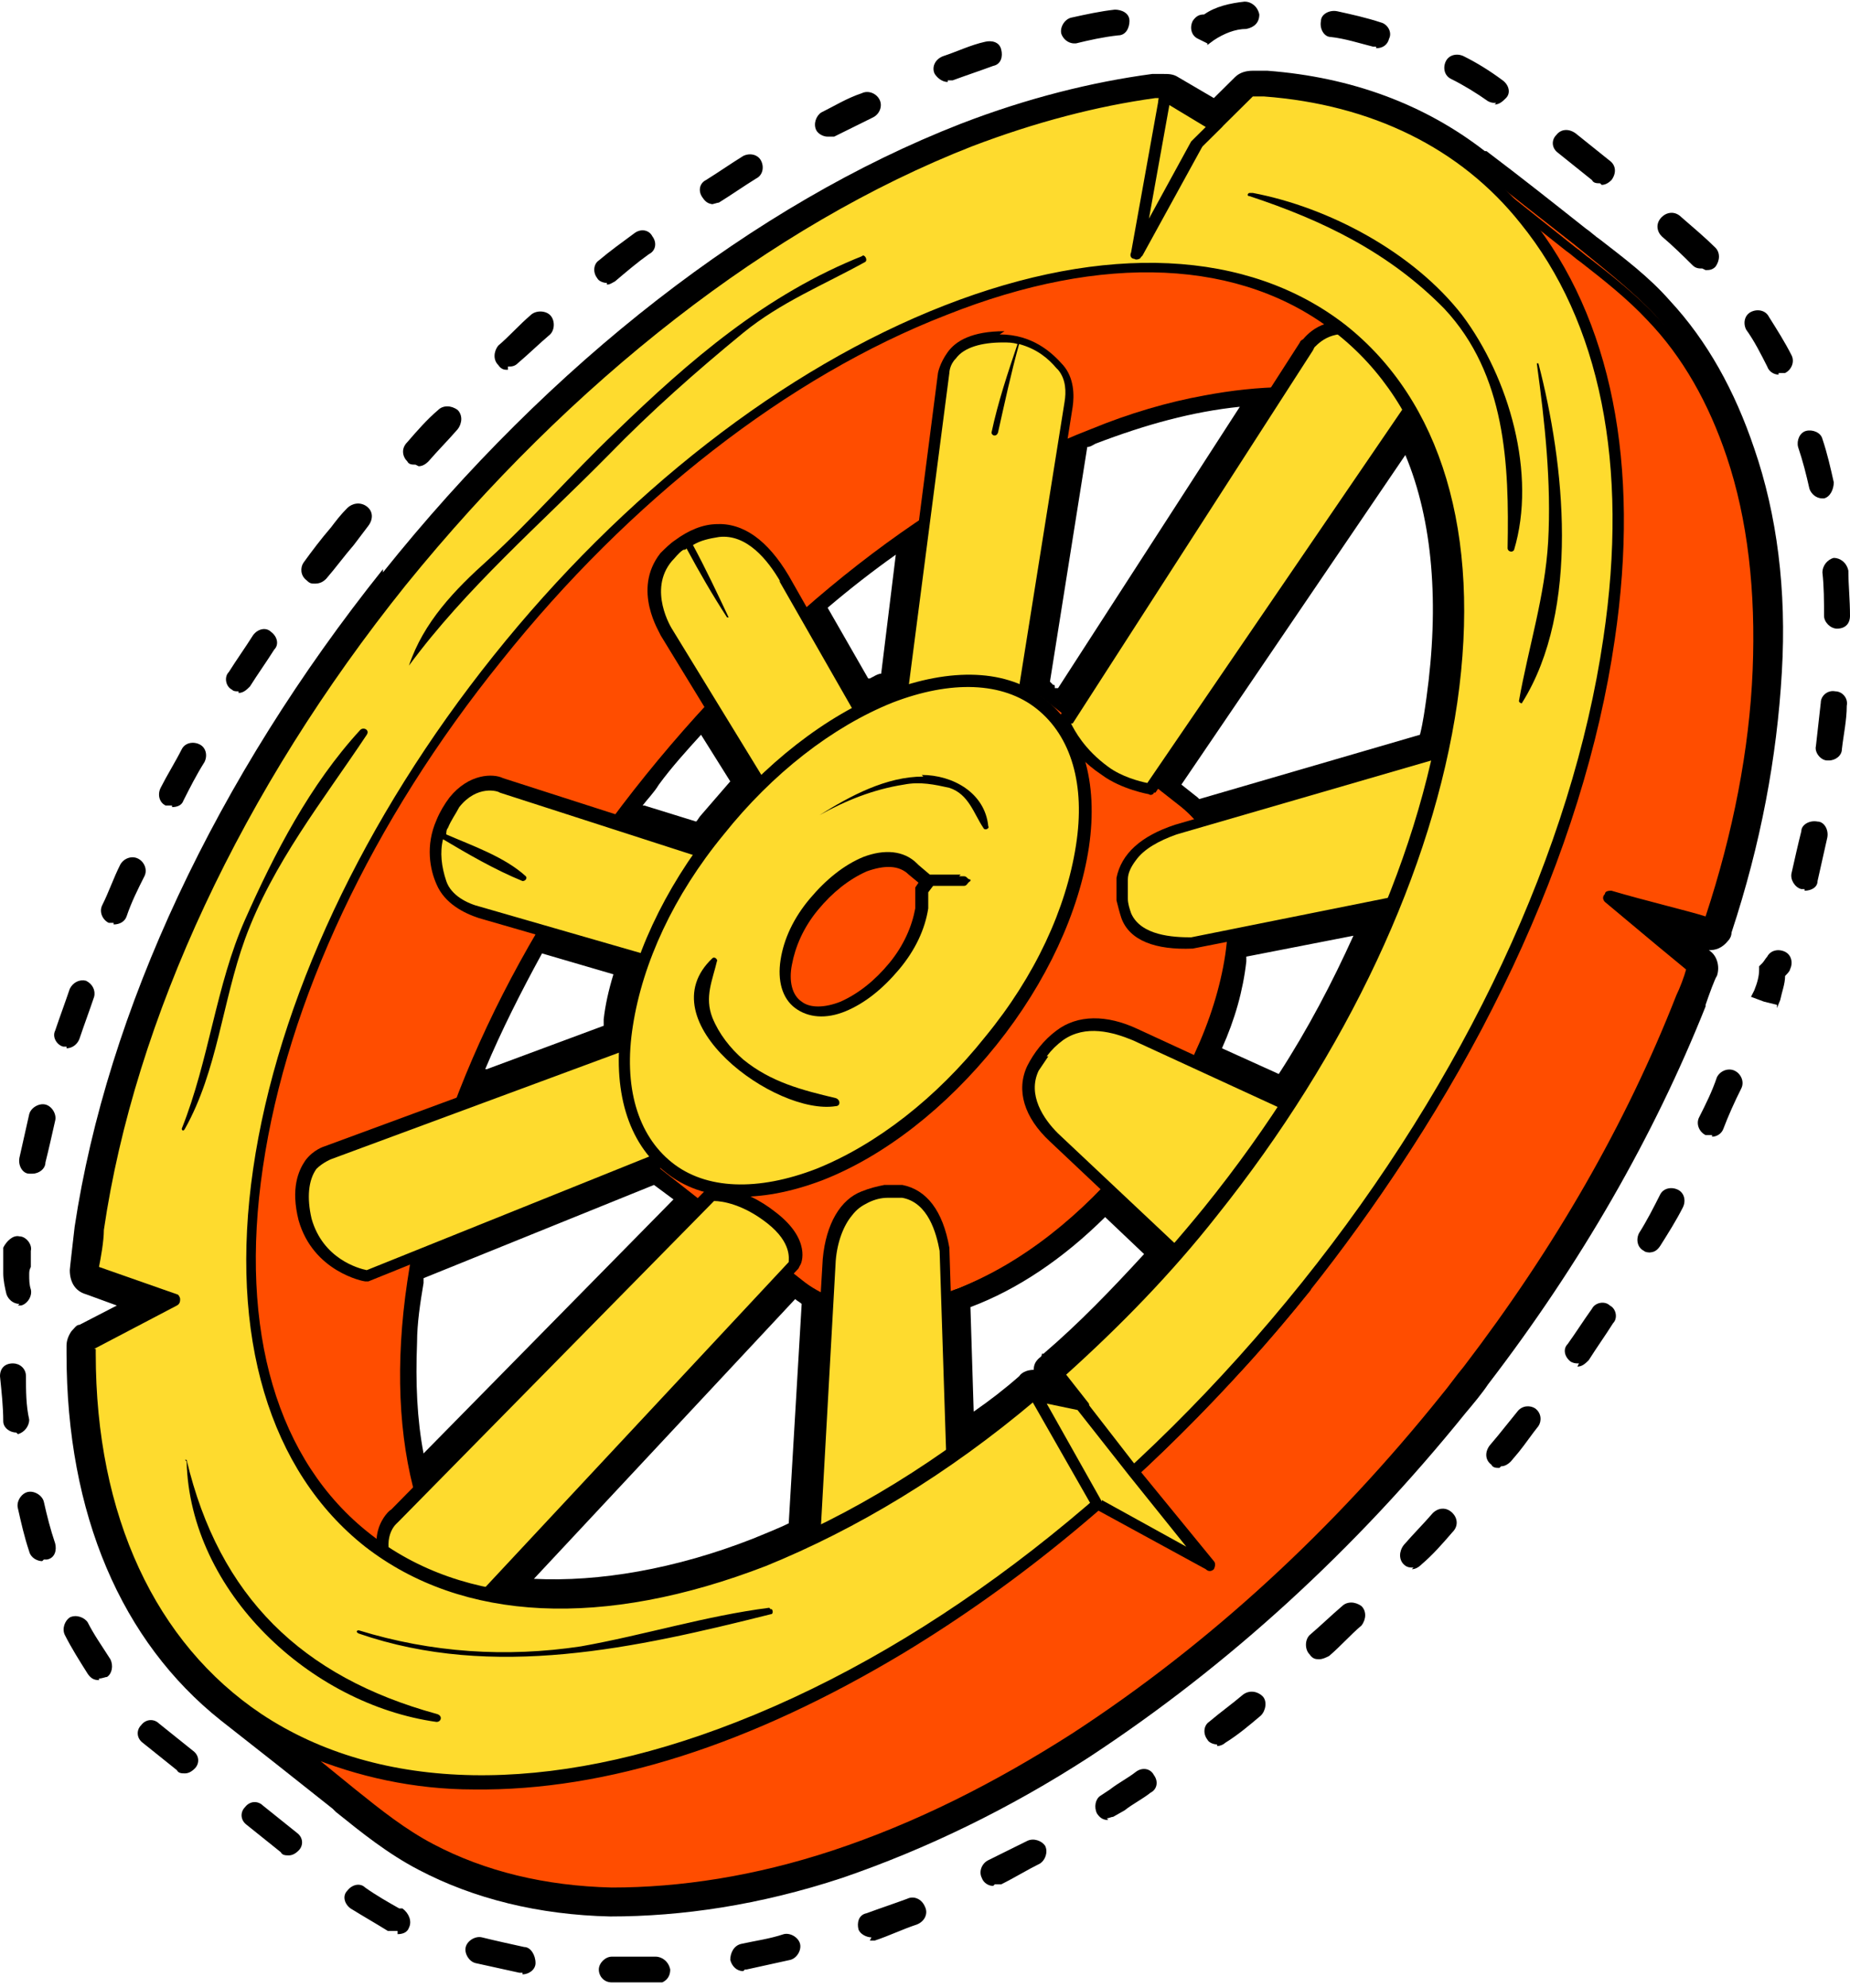
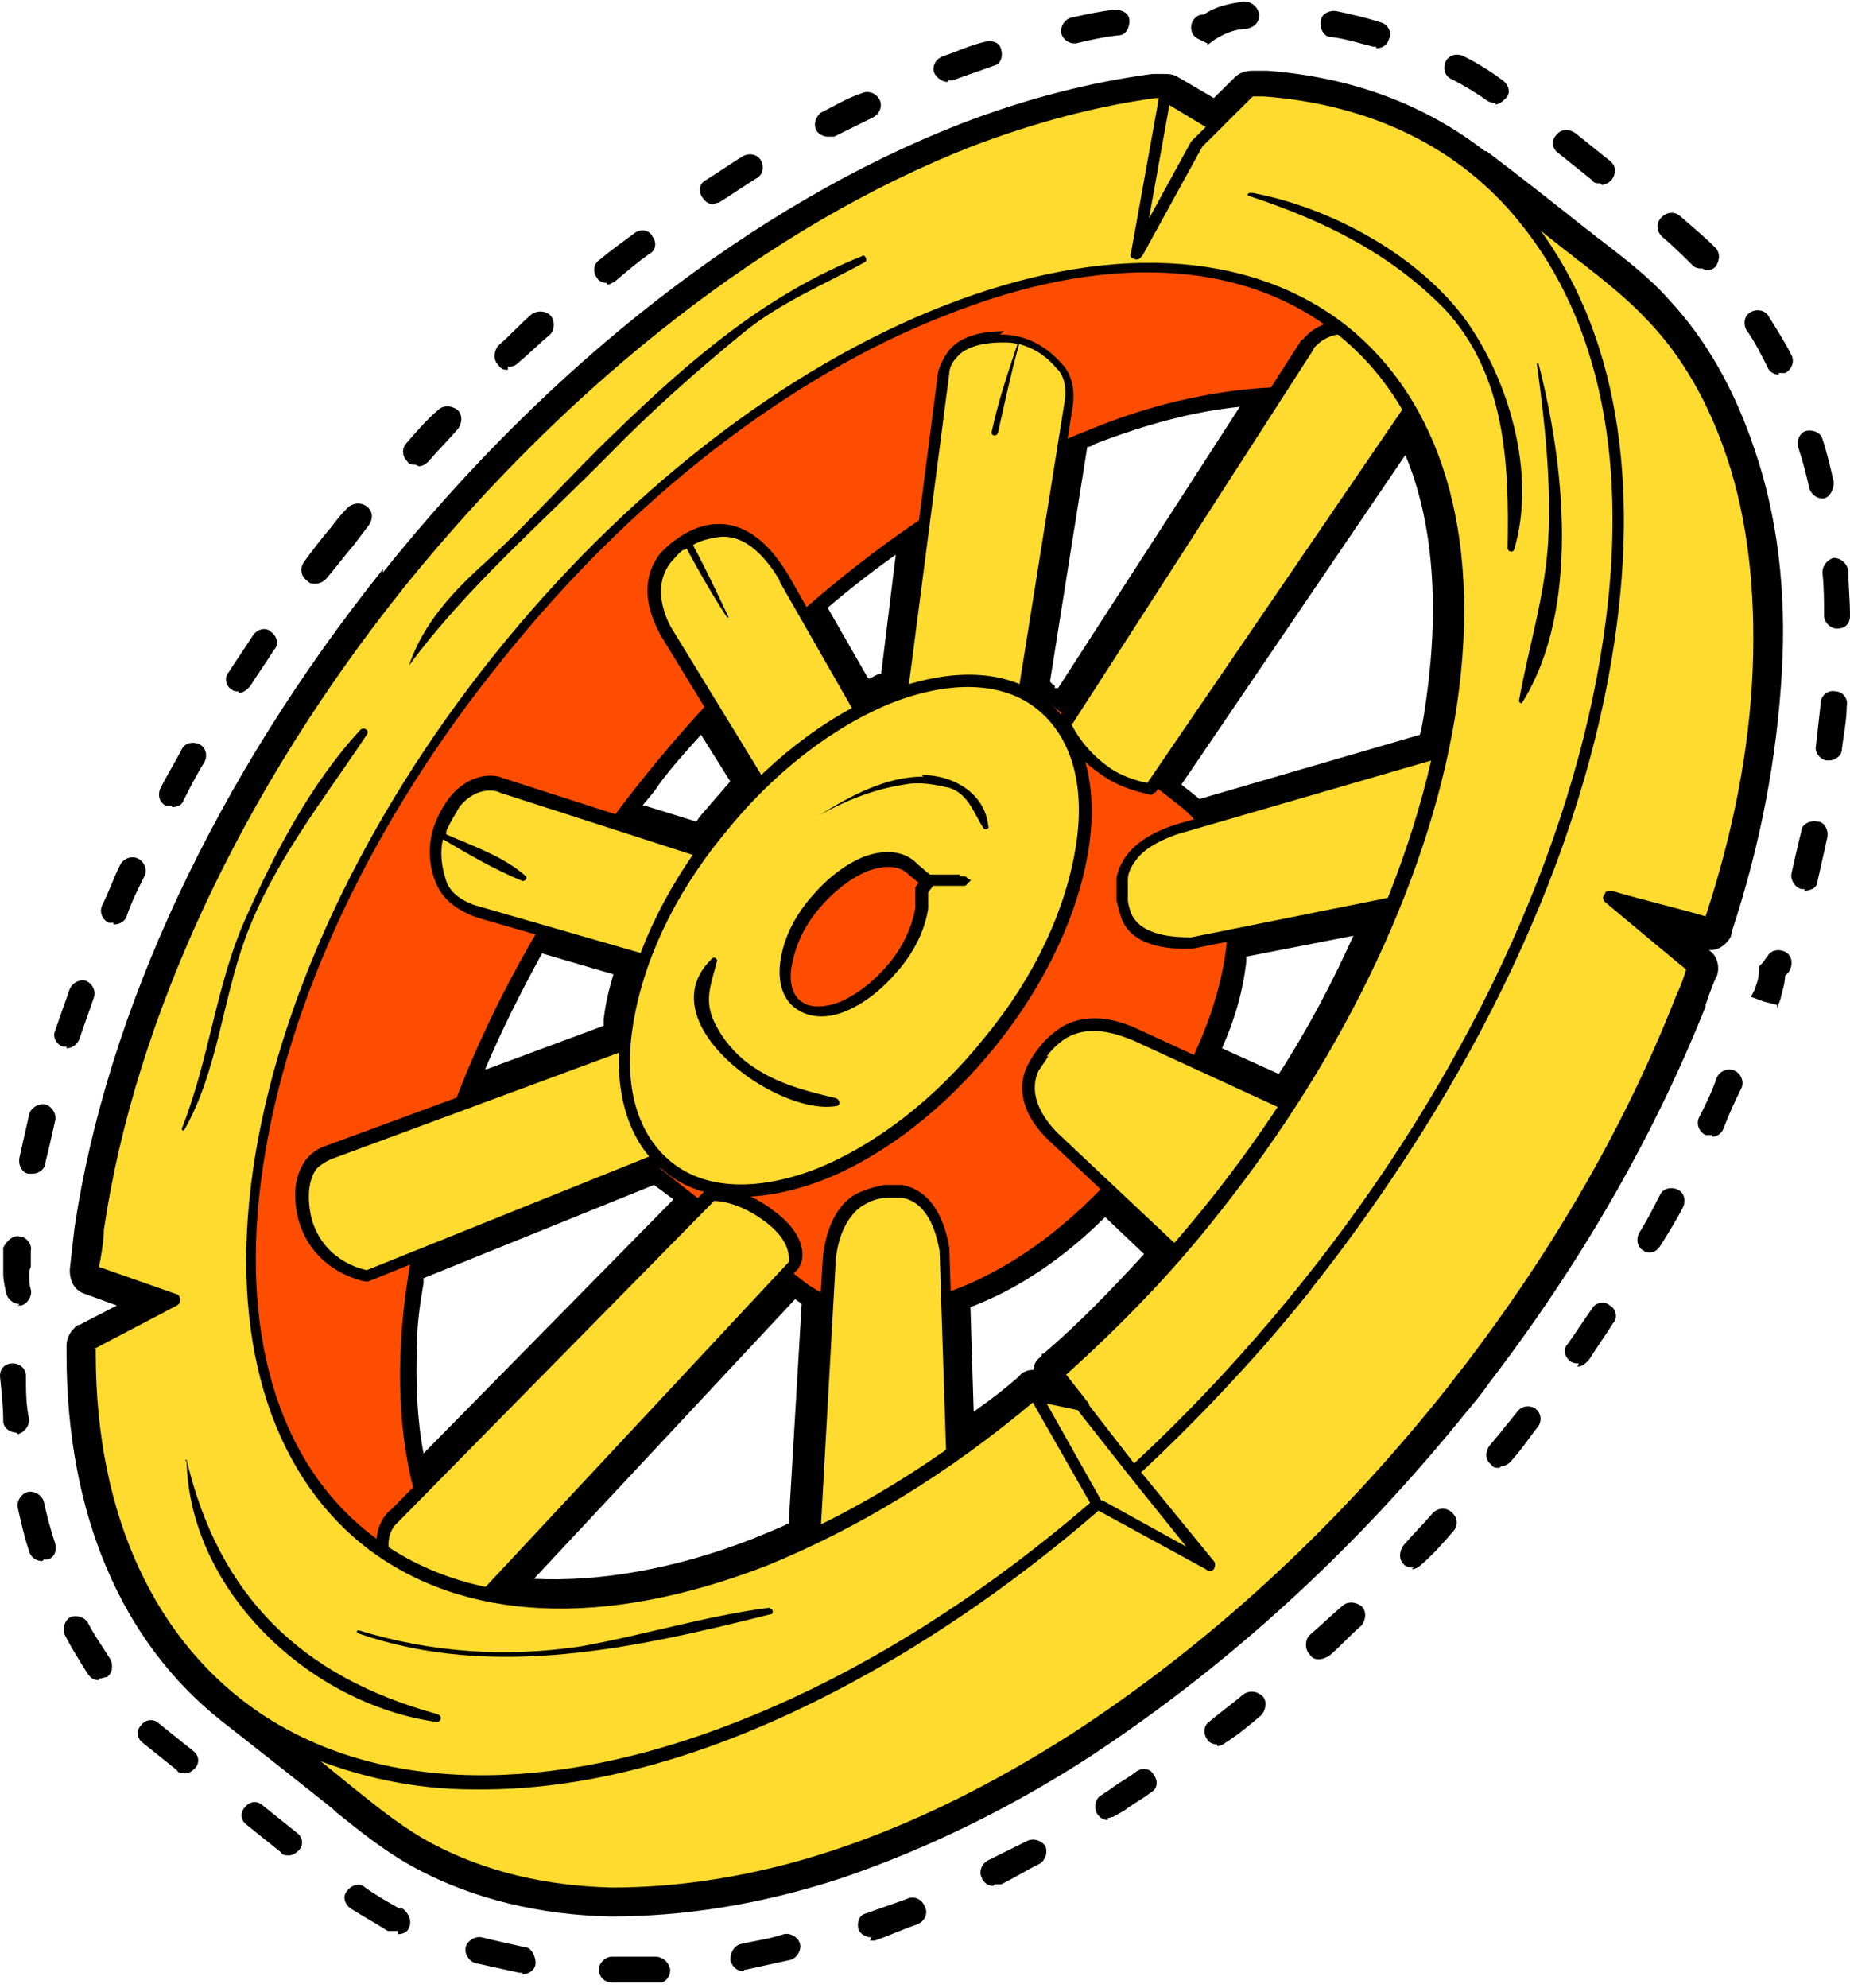
<svg xmlns="http://www.w3.org/2000/svg" width="162" height="174" viewBox="0 0 162 174" fill="none">
  <g clip-path="url(#clip0_364_740)">
    <path d="M127.611 122.982C118.089 134.801 107.147 144.933 94.926 152.812C88.105 157.315 80.858 160.833 73.611 163.225C66.647 165.617 59.826 166.743 53.716 166.602C47.605 166.602 42.205 165.195 37.374 162.662C34.816 161.255 32.4 159.426 30.268 157.737L20.179 149.717C11.653 142.963 7.105 132.128 6.963 118.338V117.635C6.963 117.353 6.963 117.212 7.247 116.931C7.247 116.931 7.389 116.79 7.532 116.65L12.932 113.835L7.958 112.147C7.532 112.006 7.247 111.584 7.247 111.021C7.247 111.021 7.532 108.629 7.674 107.363C10.374 88.648 19.895 68.386 34.389 50.234C48.884 32.082 66.79 18.293 84.553 11.257C90.237 9.006 95.779 7.598 101.037 6.895C101.321 6.895 101.889 6.895 101.889 6.895C102.174 6.895 102.316 6.895 102.6 7.036L106.437 9.287L108.853 6.895C108.995 6.754 109.421 6.614 109.705 6.614C109.705 6.614 110.558 6.614 110.984 6.614C118.232 7.176 124.484 9.428 129.6 13.508L138.268 20.403C138.695 20.685 139.121 21.107 139.547 21.388C141.679 22.936 143.811 24.625 145.658 26.595C148.784 30.112 151.2 34.334 152.905 39.118C154.753 44.746 155.605 51.219 155.179 58.395C154.753 65.712 153.332 73.17 150.774 80.909C150.774 80.909 150.774 81.19 150.632 81.19C150.205 81.753 150.063 81.613 148.216 81.19C147.505 81.05 146.511 80.768 145.516 80.487L146.368 81.19L149.211 83.442C149.495 83.723 149.637 84.145 149.495 84.567C149.495 84.567 148.926 86.256 148.5 87.1C143.953 98.498 137.7 109.473 129.6 120.027C128.889 120.871 128.321 121.715 127.611 122.56V122.982ZM91.8 119.605H91.942C95.21 116.509 98.479 113.273 101.463 109.896L96.632 105.252C92.795 109.051 88.674 112.006 84.41 113.554C84.268 113.554 83.984 113.695 83.842 113.835L84.268 125.655C86.258 124.248 88.105 122.841 89.811 121.293C90.095 121.012 90.379 121.012 90.805 121.012L91.942 121.293L91.658 121.012C91.374 120.59 91.374 120.167 91.658 119.745L91.8 119.605ZM112.405 95.261C115.532 90.337 118.232 85.412 120.363 80.346L108.284 82.738C108.284 83.16 108.284 83.442 108.284 83.864C107.858 86.537 107.005 89.352 105.726 92.166L112.547 95.261H112.405ZM44.621 138.882C51.016 139.726 58.547 138.601 66.363 135.505C67.5 135.083 68.779 134.52 70.2 133.816L71.337 113.413C70.91 113.132 70.484 112.85 70.2 112.569L69.632 112.006L44.621 138.741V138.882ZM125.195 65.149C125.479 63.742 125.763 62.476 125.905 61.35C127.184 52.204 126.332 44.043 123.205 37.851L101.889 68.949L104.021 70.637C104.163 70.778 104.447 70.918 104.589 71.2L125.053 65.29L125.195 65.149ZM60.537 104.971L57.837 102.86C57.837 102.86 57.695 102.719 57.553 102.579L36.237 111.162C36.237 111.443 36.237 111.865 36.095 112.147C35.81 113.976 35.668 115.805 35.526 117.494C35.242 121.715 35.526 125.796 36.521 129.314L60.537 104.971ZM91.658 60.647L92.795 61.632L110.416 34.193C105.726 34.474 100.753 35.741 95.495 37.711C95.068 37.851 94.642 37.992 94.216 38.273L90.805 59.943C91.09 60.084 91.374 60.365 91.658 60.506V60.647ZM53.716 90.618C53.716 90.196 53.716 89.915 53.716 89.492C54 87.945 54.284 86.256 54.853 84.708L46.895 82.457C44.337 86.819 42.347 91.181 40.5 95.543L53.574 90.759L53.716 90.618ZM75.6 60.787C76.168 60.506 76.879 60.224 77.447 59.943C77.59 59.943 77.874 59.802 78.016 59.662L79.721 46.294C76.737 48.264 73.895 50.515 71.053 52.907L75.458 60.647L75.6 60.787ZM62.1 71.903C63.095 70.637 64.09 69.511 65.226 68.386L61.532 62.476C59.968 64.305 58.405 66.134 56.842 67.964C56.132 68.949 55.279 69.933 54.568 70.918L61.247 73.029C61.532 72.607 61.816 72.185 62.1 71.903Z" fill="#FEDB2E" />
    <path d="M35.242 51.078C49.026 33.911 66.647 19.559 84.979 12.523C90.663 10.272 96.063 8.865 101.179 8.302C101.463 8.302 102.032 8.302 102.032 8.302L106.437 10.976L109.421 8.021C109.421 8.021 110.274 8.021 110.7 8.021C117.947 8.584 124.058 10.976 129.032 14.915C129.032 14.915 129.032 14.915 128.889 14.775C131.732 17.026 134.716 19.277 137.558 21.67C139.974 23.64 142.532 25.469 144.663 27.861C147.932 31.379 150.205 35.6 151.626 40.103C153.616 46.153 154.184 52.626 153.9 58.958C153.474 66.416 151.911 74.014 149.637 81.191L140.826 78.798L145.374 82.598L148.216 84.849C148.216 84.849 147.505 86.537 147.221 87.522C142.674 99.201 136.137 110.177 128.463 120.167C127.753 121.012 127.184 121.856 126.474 122.7C117.237 134.239 106.437 144.229 94.074 152.39C87.537 156.612 80.432 160.27 72.9 162.662C66.647 164.773 59.968 166.039 53.289 165.899C47.747 165.899 42.347 164.632 37.516 162.099C34.816 160.692 32.542 158.863 30.268 157.034C27 154.501 23.732 151.827 20.463 149.295C20.463 149.295 20.463 149.295 20.605 149.295C12.505 142.963 7.816 132.409 7.674 118.62V117.916L15.205 113.976L7.958 111.443C7.958 111.443 8.242 109.051 8.384 107.785C11.226 88.648 21.174 68.386 34.958 51.219L35.242 51.078ZM61.532 74.296C61.958 73.733 62.384 73.17 62.81 72.607C63.947 71.2 65.084 69.934 66.363 68.667L61.532 60.787C59.542 62.898 57.695 65.149 55.847 67.401C54.711 68.808 53.716 70.074 52.721 71.481L61.389 74.296H61.532ZM54.711 91.322C54.711 90.759 54.711 90.196 54.853 89.633C55.137 87.804 55.563 85.834 56.274 84.005L46.468 81.191C43.342 86.397 40.784 91.885 38.795 97.231L54.568 91.462L54.711 91.322ZM79.01 60.506L81.142 44.183C77.305 46.716 73.468 49.53 69.916 52.767L75.174 62.054C76.026 61.632 76.879 61.209 77.874 60.787C78.3 60.647 78.726 60.506 79.01 60.365V60.506ZM91.374 61.772C91.374 61.772 91.232 61.632 91.089 61.491C91.8 62.054 92.51 62.617 93.221 63.179L112.547 33.208C107.289 33.208 101.463 34.474 95.21 36.866C94.642 37.148 93.931 37.429 93.363 37.57L89.668 60.506C90.237 60.787 90.805 61.209 91.374 61.632V61.772ZM62.1 104.83L58.547 102.016C58.263 101.734 57.979 101.594 57.695 101.312L35.242 110.318C35.242 110.881 35.1 111.443 34.958 111.865C34.674 113.695 34.532 115.524 34.389 117.353C34.105 122.56 34.674 127.203 35.81 131.284L61.958 104.83H62.1ZM100.753 68.949C100.753 68.949 100.753 68.949 100.468 68.949C101.463 69.793 102.458 70.496 103.453 71.341C103.737 71.622 104.163 71.903 104.447 72.185L126.189 65.853C126.474 64.305 126.758 62.898 127.042 61.35C128.605 50.797 127.042 42.073 123.489 35.741L100.753 68.949ZM71.195 134.52L72.474 112.85C71.905 112.569 71.337 112.288 70.91 111.865L69.49 110.74L42.632 139.586C49.453 140.993 57.695 140.148 66.932 136.49C68.495 135.927 69.916 135.224 71.337 134.52H71.195ZM112.832 96.669C116.526 91.04 119.653 85.13 122.068 79.08L107.289 82.035C107.289 82.598 107.289 83.16 107.147 83.864C106.721 86.819 105.726 89.774 104.305 92.729L112.832 96.669ZM90.521 121.997L94.5 122.841L94.784 123.122L92.51 120.308C92.51 120.308 92.51 120.308 92.653 120.167C96.205 116.931 99.758 113.413 102.884 109.755L96.49 103.845C92.795 107.785 88.389 110.881 83.984 112.71C83.558 112.85 83.132 112.991 82.705 113.132L83.132 127.766C85.547 126.077 88.105 124.248 90.379 122.137L90.521 121.997ZM33.537 49.812C18.9 68.104 9.379 88.507 6.537 107.363C6.395 108.629 6.111 111.021 6.111 111.162C6.111 112.147 6.537 112.991 7.532 113.273L10.232 114.258L6.963 115.946C6.679 115.946 6.537 116.228 6.253 116.509C5.968 116.931 5.826 117.353 5.826 117.775C5.826 117.775 5.826 118.197 5.826 118.479C5.826 132.55 10.658 143.666 19.326 150.561L24.158 154.36L29.132 158.3L29.416 158.582C31.689 160.411 33.963 162.24 36.663 163.647C41.495 166.18 47.179 167.587 53.432 167.728C59.684 167.728 66.505 166.743 73.753 164.351C81.142 161.818 88.389 158.3 95.353 153.797C107.574 145.777 118.658 135.646 128.321 123.685C129.032 122.841 129.742 121.997 130.311 121.152C138.41 110.599 144.805 99.483 149.353 88.085C149.353 88.085 149.353 88.085 149.353 87.945C149.637 87.1 150.205 85.552 150.347 85.412C150.632 84.567 150.347 83.582 149.637 83.16C150.205 83.16 150.774 83.02 151.342 82.316C151.484 82.175 151.626 81.894 151.626 81.613C154.184 73.874 155.605 66.275 156.032 58.817C156.458 51.641 155.605 45.028 153.616 39.258C151.91 34.193 149.495 29.831 146.226 26.313C144.379 24.202 142.105 22.514 140.116 20.966C139.689 20.685 139.263 20.262 138.837 19.981C135.995 17.73 133.153 15.478 130.168 13.227C130.168 13.227 130.168 13.227 130.026 13.227C124.768 9.146 118.374 6.754 110.984 6.191C110.558 6.191 109.705 6.191 109.705 6.191C109.137 6.191 108.568 6.332 108.142 6.754L106.295 8.584L103.168 6.754C102.742 6.473 102.316 6.473 101.889 6.473C101.889 6.473 101.321 6.473 100.895 6.473C95.637 7.176 89.953 8.584 84.126 10.835C66.079 17.87 48.174 31.801 33.537 50.093V49.812ZM56.274 70.496C56.7 69.934 57.268 69.371 57.695 68.667C58.832 67.119 60.111 65.712 61.389 64.305L63.947 68.386C63.095 69.371 62.242 70.356 61.389 71.341C61.247 71.481 61.105 71.763 60.963 71.903L56.416 70.496H56.274ZM42.489 93.573C43.91 90.196 45.616 86.819 47.463 83.442L53.716 85.271C53.289 86.678 53.005 87.945 52.863 89.211C52.863 89.352 52.863 89.492 52.863 89.774L42.632 93.573H42.489ZM76.026 59.38L72.474 53.189C74.463 51.5 76.453 49.953 78.442 48.545L77.163 58.958C76.879 58.958 76.453 59.239 76.168 59.38H76.026ZM91.942 59.662L95.21 39.118C95.495 39.118 95.637 38.977 95.921 38.836C100.326 37.148 104.447 36.022 108.568 35.6L92.653 60.224H92.368C92.368 59.943 92.368 59.943 92.226 59.943C92.226 59.943 92.084 59.802 91.942 59.662ZM37.09 127.203C36.521 124.248 36.379 121.012 36.521 117.494C36.521 115.805 36.805 113.976 37.09 112.288C37.09 112.147 37.09 112.006 37.09 111.865L57.268 103.704L58.974 104.971L37.09 127.203ZM103.453 68.667L123.063 39.821C125.479 45.59 126.047 52.907 124.911 61.069C124.768 62.054 124.626 63.179 124.342 64.305L105.016 69.934C105.016 69.934 105.016 69.934 104.874 69.793L103.453 68.667ZM69.205 133.254C68.068 133.816 66.932 134.239 65.937 134.661C59.116 137.334 52.437 138.46 46.753 138.178L69.632 113.695C69.774 113.835 70.058 113.976 70.2 114.117L69.063 133.394L69.205 133.254ZM107.005 91.744C108.142 89.211 108.853 86.678 109.137 84.145C109.137 84.145 109.137 83.864 109.137 83.723L118.516 81.894C116.668 85.975 114.537 90.055 111.979 93.995L107.005 91.744ZM85.263 123.545L84.979 114.398C89.1 112.85 93.079 110.177 96.774 106.518L100.184 109.755C97.342 112.85 94.5 115.805 91.374 118.479H91.232C91.232 118.76 91.089 118.76 90.947 118.901C90.663 119.182 90.521 119.464 90.521 119.886C90.095 119.886 89.526 120.027 89.242 120.449C87.963 121.575 86.684 122.56 85.263 123.545Z" fill="black" />
    <path d="M82.705 26.594C68.779 32.082 54.711 42.917 43.2 57.269C31.832 71.481 24.3 87.522 22.168 102.156C20.037 116.79 23.447 128.61 31.832 135.223L44.195 144.933C44.479 145.073 44.763 145.073 44.905 144.933C45.047 144.651 44.905 144.37 44.905 144.229C36.805 137.897 33.537 126.499 35.668 112.147C37.8 97.653 45.19 81.894 56.558 67.823C67.926 53.752 81.71 42.917 95.495 37.57C98.905 36.163 102.316 35.178 105.442 34.615C115.105 32.786 123.489 34.334 129.6 39.258C129.884 39.399 130.168 39.399 130.311 39.258C130.453 38.977 130.453 38.696 130.311 38.555L117.947 28.846C109.421 22.092 96.916 21.529 82.705 27.017V26.594Z" fill="#FF4D00" />
    <path d="M86.968 82.738C86.968 82.738 85.405 84.567 83.558 85.552C80.29 87.241 77.59 86.678 77.59 86.678L58.405 55.3C58.405 55.3 55.279 50.656 59.4 47.701C60.537 46.857 61.816 46.435 62.81 46.435C65.368 46.153 67.358 48.405 68.637 50.656L86.968 82.879V82.738Z" fill="#FEDB2E" />
    <path d="M62.81 45.872C61.532 45.872 60.253 46.435 59.116 47.279C58.689 47.56 58.263 47.983 57.837 48.405C55.279 51.641 57.837 55.44 57.837 55.581L77.021 86.96C77.021 86.96 77.163 87.1 77.305 87.241C77.305 87.241 80.147 87.804 83.7 86.115C85.689 85.13 87.253 83.16 87.395 83.16C87.395 83.02 87.537 82.738 87.395 82.597L69.063 50.375C67.216 47.279 65.084 45.731 62.668 45.872H62.81ZM68.21 50.797L86.4 82.597C85.974 83.16 84.695 84.286 83.274 84.99C80.716 86.256 78.442 86.115 77.874 86.115L58.831 55.018C58.831 55.018 56.7 51.641 58.831 49.108C59.116 48.827 59.4 48.405 59.826 48.123C59.826 48.123 60.111 48.123 60.111 47.983C61.247 50.093 62.384 52.063 63.663 54.033C63.663 54.033 63.947 54.033 63.805 54.033C62.81 51.922 61.816 49.812 60.679 47.701C61.389 47.279 62.1 47.138 62.953 46.998C65.368 46.716 67.216 48.968 68.353 50.937L68.21 50.797Z" fill="black" />
    <path d="M79.437 90.618C79.437 90.618 80.858 88.648 81.426 86.678C82.279 83.16 81.142 80.628 81.142 80.628L43.91 68.667C43.91 68.667 40.784 67.401 38.653 72.044C37.8 74.155 38.084 75.984 38.653 77.251C39.221 78.658 40.642 79.361 42.063 79.784L79.579 90.618H79.437Z" fill="#FEDB2E" />
    <path d="M81.284 80.065L44.053 68.104C43.2 67.682 41.068 67.682 39.363 69.793C38.937 70.356 38.511 71.059 38.226 71.763C37.232 74.014 37.658 76.125 38.226 77.391C38.937 79.08 40.642 79.924 41.921 80.346L79.437 91.181C79.579 91.181 79.863 91.181 80.005 91.04C80.005 91.04 81.568 89.07 82.137 86.819C83.132 83.16 81.853 80.487 81.853 80.487C81.853 80.487 81.71 80.206 81.568 80.206L81.284 80.065ZM80.858 86.537C80.432 88.085 79.579 89.493 79.153 90.055L42.063 79.361C40.926 79.08 39.505 78.376 39.079 77.11C38.653 75.844 38.511 74.577 38.795 73.451C40.926 74.718 43.342 76.125 45.758 77.11C46.042 77.11 46.184 76.829 46.042 76.688C44.195 74.999 41.353 74.014 39.079 73.029C39.079 72.889 39.079 72.607 39.221 72.466C39.505 71.763 39.932 71.2 40.216 70.637C41.779 68.667 43.626 69.23 43.768 69.371L80.858 81.331C81.142 81.894 81.71 84.005 81 86.819L80.858 86.537Z" fill="black" />
    <path d="M70.484 96.247C70.484 96.247 70.484 93.855 69.489 91.885C67.926 88.507 65.51 87.382 65.51 87.382L28.705 100.89C28.705 100.89 25.437 101.875 26.716 106.659C27.853 110.881 32.116 111.584 32.116 111.584L70.484 96.106V96.247Z" fill="#FEDB2E" />
    <path d="M70.91 96.528C70.91 96.528 70.91 96.528 70.626 96.669L32.258 112.147C32.258 112.147 32.116 112.147 31.974 112.147C31.832 112.147 27.426 111.303 26.147 106.8C25.437 103.986 26.147 102.438 26.716 101.594C27.426 100.609 28.421 100.327 28.421 100.327L65.084 86.819C65.084 86.819 65.368 86.819 65.51 86.819C65.51 86.819 68.21 88.085 69.774 91.603C70.768 93.714 70.768 96.106 70.768 96.246V96.528H70.91ZM32.116 111.162L69.916 95.965C69.916 95.261 69.632 93.573 69.063 92.166C67.926 89.492 66.079 88.367 65.51 87.945L28.989 101.453C28.989 101.453 28.279 101.734 27.71 102.297C27 103.282 26.858 104.83 27.284 106.659C28.279 110.177 31.405 111.021 32.116 111.162Z" fill="black" />
    <path d="M75.6 75.14C73.895 75.843 72.332 77.11 70.91 78.798C69.489 80.487 68.637 82.316 68.353 84.145C68.068 85.975 68.495 87.522 69.632 88.367L81.995 98.076C82.279 98.216 82.563 98.216 82.705 98.076C82.847 97.794 82.705 97.513 82.705 97.372C81.853 96.809 81.568 95.543 81.853 94.136C82.137 92.588 82.847 90.9 84.126 89.352C85.405 87.804 86.826 86.678 88.389 85.975C89.811 85.412 91.089 85.412 91.8 85.975C92.084 86.115 92.368 85.975 92.51 85.975C92.653 85.693 92.51 85.412 92.51 85.271L80.147 75.562C79.01 74.718 77.447 74.577 75.742 75.281L75.6 75.14Z" fill="#FF4D00" />
    <path d="M90.663 61.209C90.521 61.491 90.663 61.772 90.663 61.913C93.647 64.305 94.926 68.526 94.074 73.874C93.221 79.361 90.521 85.271 86.116 90.618C81.853 95.965 76.595 100.046 71.337 102.156C66.221 104.126 61.674 103.986 58.547 101.594C58.263 101.453 57.979 101.453 57.837 101.594C57.695 101.875 57.837 102.156 57.837 102.297L70.2 112.006C73.468 114.68 78.442 114.961 83.984 112.71C89.384 110.599 94.784 106.378 99.189 100.89C103.595 95.402 106.437 89.211 107.289 83.582C108.142 77.813 106.721 73.311 103.453 70.637L91.09 60.928C90.805 60.787 90.521 60.787 90.379 60.928L90.663 61.209Z" fill="#FF4D00" />
    <path d="M69.489 110.74C69.489 110.74 70.2 108.911 67.5 106.8C64.8 104.689 62.242 104.689 62.242 104.689L34.532 132.831C34.532 132.831 31.974 135.083 34.958 138.741C37.516 141.978 41.495 140.711 41.495 140.711L69.489 110.74Z" fill="#FEDB2E" />
    <path d="M69.916 111.021L41.921 140.993C41.921 140.993 41.921 140.993 41.637 140.993C41.637 140.993 37.374 142.259 34.532 138.741C31.263 134.661 34.105 132.128 34.247 132.128L61.958 103.986C61.958 103.986 62.242 103.845 62.384 103.845C62.526 103.845 65.084 103.845 67.926 106.096C71.053 108.488 70.2 110.599 70.058 110.74L69.916 111.021ZM41.211 140.289L69.063 110.458C69.063 110.177 69.347 108.77 67.216 107.081C65.084 105.393 63.237 105.111 62.526 105.111L34.958 133.113C34.958 133.113 34.958 133.113 34.674 133.394C34.105 133.957 33.253 135.786 35.384 138.46C37.516 141.133 40.5 140.571 41.211 140.289Z" fill="black" />
    <path d="M100.753 68.948C100.753 68.948 98.479 68.526 96.774 67.401C93.932 65.431 93.221 63.179 93.221 63.179L114.395 30.253C114.395 30.253 115.958 27.298 120.363 29.268C124.2 30.956 123.916 35.037 123.916 35.037L100.753 68.948Z" fill="#FEDB2E" />
    <path d="M101.037 69.371C101.037 69.511 100.753 69.652 100.61 69.511C100.61 69.511 98.195 69.089 96.489 67.823C93.505 65.853 92.795 63.461 92.653 63.32C92.653 63.179 92.653 63.039 92.653 62.898L113.826 29.972C113.826 29.972 113.826 29.831 114.11 29.69C114.821 28.846 116.668 27.157 120.505 28.846C124.484 30.675 124.342 35.178 124.342 35.178C124.342 35.178 124.342 35.319 124.342 35.459L101.179 69.371H101.037ZM93.789 63.32C94.074 63.883 94.926 65.572 97.058 67.12C98.195 67.964 99.758 68.386 100.468 68.527L123.347 35.037C123.347 34.334 123.347 31.238 120.221 29.831C117.095 28.424 115.674 29.831 115.105 30.394L114.963 30.675L93.931 63.32H93.789Z" fill="black" />
    <path d="M87.537 74.014C87.537 74.014 85.121 74.577 82.99 74.014C79.295 73.311 77.59 71.2 77.59 71.2L82.563 32.645C82.563 32.645 82.705 29.268 87.821 29.409C90.379 29.409 92.084 30.816 92.937 31.942C93.647 32.786 93.79 34.052 93.647 35.178L87.537 73.874V74.014Z" fill="#FEDB2E" />
    <path d="M87.963 28.987C85.121 28.987 83.7 29.831 82.99 30.816C82.279 31.801 82.137 32.645 82.137 32.645L77.163 71.2C77.163 71.2 77.163 71.481 77.163 71.622C77.163 71.622 79.01 73.873 82.847 74.718C85.121 75.14 87.537 74.718 87.537 74.718C87.537 74.718 87.821 74.718 87.821 74.577C87.821 74.577 87.821 74.436 87.821 74.296L93.932 35.6C94.074 34.615 94.074 33.067 93.079 31.942C92.084 30.816 90.379 29.268 87.537 29.268L87.963 28.987ZM92.653 32.364C93.363 33.208 93.363 34.334 93.221 35.178L87.111 73.451C86.4 73.451 84.695 73.733 83.132 73.451C80.29 72.888 78.726 71.481 78.158 70.918L83.132 32.645C83.132 32.645 83.132 31.942 83.7 31.379C84.41 30.394 85.974 29.971 87.821 29.971C88.247 29.971 88.674 29.971 89.1 30.112C88.247 32.645 87.395 35.178 86.826 37.851C86.826 38.133 87.253 38.273 87.395 37.851C87.963 35.319 88.532 32.645 89.242 30.112C90.805 30.534 91.8 31.379 92.51 32.223L92.653 32.364Z" fill="black" />
    <path d="M82.705 109.333C82.279 107.081 81.284 104.689 79.01 104.267C78.584 104.267 78.016 104.267 77.59 104.267C76.879 104.267 76.311 104.549 75.742 104.689C73.611 105.533 72.758 107.926 72.616 110.177L71.053 136.49L83.416 131.706L82.705 109.333Z" fill="#FEDB2E" />
    <path d="M83.842 131.987C83.842 131.987 83.842 131.987 83.558 132.128L71.195 136.912C71.053 136.912 70.91 136.912 70.768 136.912C70.626 136.912 70.484 136.631 70.484 136.49L72.047 110.177C72.332 107.081 73.611 104.971 75.458 104.267C76.168 103.986 76.737 103.845 77.447 103.704C78.016 103.704 78.584 103.704 79.01 103.704C81.142 104.126 82.563 105.956 83.132 109.192L83.842 131.565V131.847V131.987ZM71.763 135.786L82.99 131.424L82.279 109.474C81.995 107.926 81.284 105.252 79.01 104.83C78.584 104.83 78.158 104.83 77.732 104.83C77.163 104.83 76.595 104.971 76.026 105.252C75.458 105.534 75.032 105.815 74.605 106.378C73.895 107.222 73.326 108.629 73.184 110.318L71.763 135.786Z" fill="black" />
-     <path d="M129.6 89.352C123.774 100.609 116.384 110.881 107.716 120.308C99.332 129.454 89.811 137.616 79.153 143.948C67.926 150.702 54.995 155.908 41.779 155.908C34.247 155.908 26.716 153.797 20.747 149.013C24.016 151.546 27.284 154.22 30.553 156.752C32.826 158.582 35.242 160.411 37.8 161.818C42.632 164.351 48.174 165.476 53.574 165.617C60.253 165.617 66.79 164.492 73.184 162.381C80.574 159.848 87.821 156.33 94.358 152.109C107.574 143.385 119.226 132.409 128.747 119.886C136.421 109.896 142.816 98.92 147.505 87.241C147.789 86.397 148.5 84.568 148.5 84.568L145.658 82.316L141.111 78.517L149.921 80.909C152.337 73.733 153.9 66.275 154.184 58.677C154.468 52.345 153.9 45.872 151.911 39.821C150.489 35.319 148.074 31.097 144.947 27.579C142.816 25.328 140.258 23.358 137.842 21.388C135 19.137 132.016 16.886 129.174 14.493C138.411 21.81 135.284 78.798 129.742 89.211L129.6 89.352Z" fill="#FF4D00" />
    <path d="M127.184 122.7C117.663 134.52 106.721 144.51 94.642 152.531C87.821 157.034 80.716 160.552 73.326 162.944C66.363 165.336 59.684 166.321 53.574 166.321C47.605 166.321 42.205 164.914 37.516 162.522C34.958 161.114 32.684 159.426 30.41 157.597L20.321 149.576C20.037 149.435 20.037 149.013 20.321 148.873C20.463 148.591 20.889 148.591 21.032 148.873C27.995 154.36 36.095 155.486 41.779 155.627C53.147 155.627 65.653 151.687 78.868 143.807C88.958 137.756 98.479 129.877 107.289 120.308C109.563 117.775 111.837 115.102 113.968 112.569C119.795 105.252 124.91 97.513 129.032 89.633C134.716 78.658 137.132 22.233 128.605 15.478C128.321 15.338 128.321 14.915 128.605 14.775C128.747 14.493 129.174 14.493 129.316 14.775L137.984 21.67C138.41 21.951 138.837 22.373 139.263 22.655C141.253 24.202 143.384 25.891 145.232 27.861C148.358 31.238 150.774 35.459 152.337 40.243C154.184 45.872 154.895 52.204 154.61 59.239C154.184 66.416 152.763 74.014 150.347 81.613C150.347 81.613 150.347 81.613 150.347 81.753C150.063 82.035 150.063 82.035 145.374 80.768C144.663 80.628 143.953 80.346 143.384 80.206L146.084 82.457L148.926 84.708C149.068 84.708 149.21 85.13 149.068 85.271C149.068 85.271 148.5 86.96 148.074 87.804C143.668 99.061 137.274 110.177 129.316 120.59C128.605 121.434 128.037 122.278 127.326 123.122L127.184 122.7ZM27.142 153.375L31.121 156.612C33.395 158.441 35.526 160.129 37.942 161.396C42.489 163.788 47.747 165.054 53.574 165.195C59.542 165.195 66.079 164.21 72.9 161.959C80.147 159.567 87.111 156.049 93.931 151.687C106.01 143.807 116.81 133.816 126.189 122.137C126.9 121.293 127.468 120.449 128.179 119.605C136.137 109.192 142.389 98.357 146.795 87.1C147.079 86.537 147.505 85.412 147.647 84.849L145.089 82.738L140.542 78.939C140.4 78.798 140.258 78.517 140.542 78.236C140.542 77.954 140.968 77.954 141.11 77.954C143.953 78.798 148.074 79.783 149.353 80.206C151.768 72.888 153.189 65.572 153.474 58.677C153.758 51.782 153.047 45.45 151.2 39.962C149.637 35.319 147.363 31.238 144.237 28.002C142.532 26.172 140.4 24.484 138.41 22.936C137.984 22.655 137.558 22.233 137.132 21.951L131.447 17.448C135.142 25.328 135.284 42.917 135.142 50.938C134.858 68.245 132.584 84.567 129.884 89.774C125.621 97.794 120.505 105.674 114.679 112.991C112.547 115.665 110.274 118.338 107.858 120.871C98.905 130.58 89.384 138.46 79.153 144.651C65.795 152.672 53.147 156.752 41.495 156.612C36.237 156.612 31.263 155.486 26.858 153.657L27.142 153.375Z" fill="black" />
    <path d="M92.368 99.624C90.805 98.076 89.384 95.965 90.521 93.573C90.805 93.151 91.09 92.588 91.374 92.166C91.8 91.603 92.368 91.04 92.937 90.759C95.068 89.211 97.484 89.633 99.474 90.618L114.111 97.372L104.021 110.74L92.226 99.624H92.368Z" fill="#FEDB2E" />
    <path d="M104.589 111.021C104.589 111.021 104.305 111.162 104.163 111.162C104.021 111.162 103.879 111.162 103.737 111.021L91.942 99.905C89.668 97.794 88.958 95.402 89.953 93.292C90.521 92.166 91.374 91.04 92.51 90.196C94.358 88.789 96.916 88.789 99.616 90.055L114.253 96.809C114.395 96.809 114.537 96.95 114.537 97.091C114.537 97.231 114.537 97.372 114.537 97.513L104.447 110.88L104.589 111.021ZM91.8 92.447C91.516 92.869 91.231 93.292 90.947 93.714C89.953 95.824 91.374 97.935 92.653 99.201L104.021 109.895L113.258 97.513L99.189 91.04C97.484 90.337 95.068 89.633 93.079 91.04C92.51 91.462 92.084 91.885 91.658 92.447H91.8Z" fill="black" />
    <path d="M104.305 82.598C102.032 82.598 99.474 82.316 98.479 80.206C98.337 79.783 98.195 79.361 98.053 78.798C98.053 78.095 98.053 77.532 98.053 76.969C98.479 74.718 100.611 73.451 102.742 72.607L128.321 65.149L126.332 78.095L104.163 82.457L104.305 82.598Z" fill="#FEDB2E" />
    <path d="M126.9 78.517C126.9 78.517 126.758 78.658 126.616 78.658L104.447 83.02C101.179 83.16 98.905 82.316 98.195 80.346C98.053 79.924 97.91 79.361 97.768 78.798C97.768 78.095 97.768 77.532 97.768 76.829C98.195 74.718 99.9 73.17 102.884 72.185L128.463 64.727C128.605 64.727 128.747 64.727 128.889 64.727C128.889 64.727 129.032 65.009 129.032 65.149L127.042 78.095C127.042 78.095 127.042 78.236 127.042 78.376L126.9 78.517ZM104.305 82.035L126.047 77.673L127.753 65.853L103.026 73.029C101.463 73.592 100.184 74.296 99.474 75.281C99.047 75.844 98.763 76.406 98.763 76.969C98.763 77.532 98.763 78.095 98.763 78.658C98.763 79.08 98.905 79.502 99.047 79.924C99.9 81.894 102.742 82.035 104.305 82.035Z" fill="black" />
    <path d="M84.979 12.524C90.663 10.272 96.063 8.865 101.179 8.302C101.463 8.302 102.032 8.302 102.032 8.302L101.605 15.901L109.563 8.021C109.563 8.021 110.416 8.021 110.842 8.021C132.442 9.709 145.089 27.72 140.968 56.003C135.284 94.277 101.179 136.912 64.658 151.265C31.689 164.21 8.1 149.576 7.958 118.62V117.916L15.489 113.976L8.242 111.443C8.242 111.443 8.526 109.051 8.668 107.785C14.353 69.511 48.458 26.876 84.979 12.524ZM66.79 136.49C75.032 133.254 83.132 128.188 90.521 121.856L92.084 122.982H94.784L92.51 120.168C92.51 120.168 92.51 120.168 92.653 120.027C110.132 104.408 123.774 82.035 126.9 61.35C131.305 31.238 111.553 15.76 82.705 27.017C54 38.274 27 71.904 22.453 102.157C18.047 132.269 37.8 147.747 66.647 136.49H66.79Z" fill="#FEDB2E" />
    <path d="M114.821 112.85C100.326 130.861 82.563 144.651 64.8 151.687C48.032 158.3 32.826 158.019 22.168 150.842C12.647 144.51 7.389 132.972 7.247 118.479V117.775C7.247 117.635 7.247 117.353 7.532 117.353L14.068 113.976L7.958 111.865C7.674 111.865 7.532 111.584 7.674 111.303C7.674 111.303 7.958 108.91 8.1 107.644C10.8 89.07 20.321 68.808 34.816 50.797C49.31 32.786 67.074 18.996 84.837 11.96C90.521 9.709 95.921 8.302 101.179 7.598C101.463 7.598 102.032 7.598 102.032 7.598C102.174 7.598 102.316 7.598 102.458 7.739C102.458 7.739 102.6 8.021 102.6 8.161L102.174 14.493L109.137 7.598C109.137 7.598 109.421 7.458 109.563 7.458C109.563 7.458 110.416 7.458 110.842 7.458C120.505 8.161 128.463 12.242 134.005 18.996C141.111 27.861 143.668 40.666 141.395 56.003C138.695 74.577 129.174 94.839 114.679 112.85H114.821ZM8.384 118.057V118.479C8.384 132.691 13.642 143.807 22.879 149.998C33.253 156.893 48.032 157.174 64.516 150.702C82.137 143.807 99.616 130.158 113.968 112.288C128.321 94.417 137.7 74.296 140.4 55.862C142.674 40.666 140.116 28.142 133.153 19.559C127.895 12.945 120.079 9.146 110.7 8.443C110.416 8.443 109.989 8.443 109.705 8.443L101.889 16.182C101.747 16.323 101.463 16.323 101.321 16.182C101.179 16.182 101.037 15.9 101.037 15.619L101.463 8.583C101.463 8.583 101.321 8.583 101.179 8.583C96.063 9.287 90.663 10.694 85.121 12.805C67.5 19.7 50.021 33.349 35.526 51.219C21.174 69.089 11.795 89.211 9.095 107.644C9.095 108.629 8.811 110.177 8.668 110.88L15.489 113.273C15.632 113.273 15.774 113.554 15.774 113.695C15.774 113.835 15.774 114.117 15.489 114.258L8.242 118.057H8.384ZM95.21 123.404C95.21 123.404 94.926 123.544 94.784 123.544H92.084C92.084 123.544 91.8 123.544 91.8 123.404C91.374 123.122 90.947 122.7 90.663 122.559C82.99 129.032 75.032 133.816 67.074 137.053C52.863 142.54 40.5 141.978 31.974 135.364C23.59 128.751 20.037 116.931 22.168 102.297C24.3 87.663 31.832 71.622 43.2 57.41C54.568 43.198 68.637 32.223 82.705 26.735C96.774 21.247 109.279 21.81 117.805 28.424C126.189 35.037 129.742 46.716 127.611 61.491C125.479 76.125 117.947 92.166 106.579 106.378C102.6 111.443 98.053 116.087 93.363 120.308L95.353 122.841C95.353 122.982 95.495 123.263 95.353 123.404H95.21ZM92.226 122.419H93.647L92.084 120.449C91.942 120.167 92.084 119.886 92.084 119.745H92.226C96.916 115.383 101.321 110.74 105.442 105.674C116.811 91.603 124.2 75.703 126.332 61.209C128.463 46.857 125.053 35.459 116.953 29.127C108.711 22.655 96.632 22.092 82.847 27.579C69.063 32.926 55.137 43.761 43.91 57.832C32.542 71.903 25.153 87.663 23.021 102.156C20.89 116.509 24.3 127.907 32.4 134.239C40.642 140.711 52.721 141.274 66.505 135.786C74.463 132.691 82.421 127.766 90.095 121.293C90.521 121.012 90.663 121.152 92.084 122.278L92.226 122.419Z" fill="black" />
    <path d="M77.874 60.928C88.816 56.566 96.49 62.476 94.784 74.014C93.079 85.552 82.847 98.357 71.763 102.719C60.821 107.081 53.147 101.171 54.853 89.633C56.558 78.095 66.79 65.29 77.874 60.928ZM73.895 88.085C77.163 86.819 80.29 83.02 80.716 79.502C80.716 78.939 80.716 78.517 80.716 78.095L81.284 77.391L80.005 76.406C80.005 76.406 80.005 76.406 79.863 76.266C79.01 75.421 77.447 75.14 75.6 75.843C72.332 77.11 69.205 80.909 68.779 84.427C68.21 87.804 70.484 89.633 73.753 88.367L73.895 88.085Z" fill="#FEDB2E" />
    <path d="M84.126 76.547C83.7 76.547 83.274 76.547 82.847 76.547C82.421 76.547 81.853 76.547 81.426 76.547L80.431 75.703C80.431 75.703 80.431 75.703 80.289 75.562C79.153 74.436 77.447 74.296 75.6 74.999C73.895 75.703 72.332 76.969 70.91 78.658C69.489 80.346 68.637 82.175 68.353 84.005C68.068 85.834 68.495 87.382 69.632 88.226C70.768 89.07 72.332 89.211 74.037 88.507C75.742 87.804 77.305 86.537 78.726 84.849C80.147 83.16 81 81.331 81.284 79.502C81.284 78.939 81.284 78.517 81.284 78.095L81.71 77.532C82.137 77.532 82.563 77.532 82.847 77.532C83.274 77.532 83.7 77.532 83.984 77.532C84.126 77.532 84.268 77.532 84.41 77.532C84.695 77.532 84.695 77.251 84.979 77.11V76.969C84.695 76.969 84.695 76.688 84.41 76.688C84.268 76.688 84.126 76.688 83.984 76.688L84.126 76.547ZM79.579 76.547L80.431 77.251L80.147 77.673C80.147 77.673 80.147 77.954 80.147 78.095C80.147 78.517 80.147 79.08 80.147 79.502C79.863 81.05 79.153 82.738 77.874 84.286C76.595 85.834 75.174 86.96 73.611 87.663C72.189 88.226 70.91 88.226 70.2 87.663C69.347 87.1 69.063 85.834 69.347 84.427C69.632 82.879 70.342 81.19 71.621 79.643C72.9 78.095 74.321 76.969 75.884 76.266C77.447 75.703 78.726 75.703 79.579 76.547Z" fill="black" />
    <path d="M77.731 60.506C72.332 62.617 66.931 66.838 62.526 72.326C58.121 77.813 55.279 84.005 54.426 89.633C53.574 95.402 54.995 100.046 58.263 102.578C61.532 105.252 66.505 105.393 72.047 103.282C77.447 101.171 82.847 96.95 87.253 91.462C91.658 85.975 94.5 79.783 95.353 74.155C96.205 68.386 94.784 63.742 91.516 61.209C88.247 58.536 83.274 58.395 77.731 60.506ZM94.216 74.014C93.363 79.502 90.663 85.412 86.258 90.759C81.995 96.106 76.737 100.186 71.479 102.297C66.363 104.267 61.816 104.126 58.831 101.734C55.847 99.342 54.568 95.121 55.421 89.774C56.274 84.286 58.974 78.376 63.379 73.029C67.642 67.682 72.9 63.602 78.158 61.491C83.274 59.521 87.821 59.662 90.805 62.054C93.789 64.446 95.068 68.667 94.216 74.014Z" fill="black" />
    <path d="M90.521 121.997L96.063 131.565L105.868 136.912L99.189 128.751L94.5 122.841L90.521 121.997Z" fill="#FEDB2E" />
    <path d="M106.295 137.334C106.153 137.475 105.868 137.616 105.584 137.334L95.779 131.987C95.779 131.987 95.637 131.987 95.637 131.846L90.095 122.137C90.095 121.997 90.095 121.715 90.095 121.574C90.095 121.434 90.379 121.293 90.663 121.434L94.642 122.278C94.642 122.278 94.926 122.278 94.926 122.419L99.616 128.469L106.295 136.631C106.437 136.771 106.437 137.053 106.295 137.334ZM96.49 131.284L103.879 135.364L98.905 129.173L94.358 123.404L91.658 122.841L96.49 131.424V131.284Z" fill="black" />
    <path d="M102.174 8.161L106.579 10.835L104.732 12.664L99.616 22.233L102.174 8.161Z" fill="#FEDB2E" />
    <path d="M99.9 22.514C99.9 22.655 99.474 22.795 99.332 22.655C99.047 22.655 98.905 22.373 99.047 22.092L101.605 7.88C101.605 7.739 101.747 7.598 101.889 7.458C102.032 7.458 102.174 7.458 102.316 7.458L106.863 10.272C106.863 10.272 107.147 10.553 107.147 10.694C107.147 10.835 107.147 10.976 107.005 11.116L105.3 12.805L100.042 22.373L99.9 22.514ZM102.458 8.865L100.61 19.137L104.305 12.383L105.584 11.116L102.316 9.146L102.458 8.865Z" fill="black" />
    <path d="M109.421 16.886C109.279 16.886 109.137 17.167 109.421 17.167C115.816 19.278 121.642 22.092 126.474 27.017C131.874 32.786 132.158 40.666 132.016 47.983C132.016 48.264 132.442 48.405 132.584 48.123C134.574 41.51 132.158 33.067 128.037 27.579C123.774 22.092 116.384 18.152 109.705 16.886H109.421Z" fill="black" />
    <path d="M134.574 31.801C135.284 37.007 135.853 42.213 135.568 47.42C135.284 52.204 133.863 56.566 133.01 61.35C133.01 61.491 133.295 61.632 133.295 61.491C138.411 53.33 136.989 40.525 134.716 31.801H134.574Z" fill="black" />
    <path d="M31.547 63.883C27.142 68.667 24.016 74.718 21.458 80.487C18.9 86.256 18.332 92.729 15.916 98.779C15.916 98.92 16.058 99.061 16.2 98.779C19.042 93.714 19.468 87.663 21.458 82.175C23.874 75.562 28.279 70.074 32.116 64.305C32.4 63.883 31.832 63.602 31.547 63.883Z" fill="black" />
    <path d="M75.6 22.373C67.074 25.75 60.395 31.52 53.858 37.852C50.021 41.51 46.611 45.45 42.774 48.968C39.789 51.641 37.089 54.455 35.81 58.255C40.784 51.5 47.321 45.872 53.289 39.821C56.984 36.022 60.963 32.504 65.084 29.127C68.353 26.454 72.189 24.906 75.742 22.936C76.026 22.795 75.742 22.233 75.458 22.373H75.6Z" fill="black" />
    <path d="M16.342 127.907C16.626 139.304 27.142 149.154 38.226 150.702C38.653 150.702 38.795 150.139 38.226 149.998C26.431 146.762 19.184 139.726 16.342 127.766H16.2L16.342 127.907Z" fill="black" />
    <path d="M67.358 140.711C61.816 141.415 56.416 143.103 50.874 144.088C44.337 145.073 37.8 144.651 31.405 142.681C31.263 142.681 31.121 142.822 31.405 142.963C43.2 147.043 55.705 144.229 67.5 141.274C67.784 141.274 67.642 140.711 67.5 140.852L67.358 140.711Z" fill="black" />
    <path d="M80.858 67.964C77.589 67.964 74.463 69.652 71.763 71.341C74.037 70.074 76.453 69.089 79.153 68.667C80.574 68.386 81.853 68.667 83.132 68.949C84.837 69.511 85.263 71.2 86.116 72.466C86.258 72.748 86.684 72.466 86.542 72.326C86.258 69.371 83.416 67.823 80.716 67.823L80.858 67.964Z" fill="black" />
    <path d="M62.81 84.145C62.81 83.864 62.526 83.723 62.384 83.864C56.558 89.352 67.926 97.654 73.184 96.809C73.611 96.809 73.611 96.247 73.184 96.106C70.2 95.402 67.5 94.699 65.084 92.729C63.947 91.744 62.953 90.478 62.384 89.07C61.674 87.241 62.384 85.834 62.81 84.005V84.145Z" fill="black" />
    <path d="M54.568 173.497C54.284 173.497 53.858 173.497 53.574 173.497C52.863 173.497 52.437 172.934 52.437 172.371C52.437 171.808 53.005 171.245 53.574 171.245C54.853 171.245 56.132 171.245 57.41 171.245C57.979 171.245 58.547 171.668 58.69 172.371C58.69 173.075 58.263 173.497 57.553 173.637C56.558 173.637 55.563 173.637 54.568 173.637V173.497ZM45.758 172.652C45.758 172.652 45.758 172.652 45.474 172.652C44.195 172.371 42.916 172.09 41.637 171.808C41.068 171.668 40.642 170.964 40.784 170.401C40.926 169.838 41.637 169.416 42.205 169.557C43.342 169.838 44.621 170.12 45.9 170.401C46.468 170.401 46.895 171.105 46.895 171.808C46.895 172.371 46.326 172.793 45.758 172.793V172.652ZM65.084 172.512C64.516 172.512 64.09 172.09 63.947 171.527C63.947 170.964 64.232 170.26 64.942 170.12C66.221 169.838 67.358 169.698 68.637 169.275C69.205 169.135 69.916 169.557 70.058 170.12C70.2 170.683 69.774 171.386 69.205 171.527C67.926 171.808 66.647 172.09 65.368 172.371H65.226L65.084 172.512ZM76.311 169.557C75.884 169.557 75.316 169.275 75.174 168.853C75.032 168.29 75.174 167.587 75.884 167.446C77.021 167.024 78.3 166.602 79.437 166.18C80.005 165.898 80.716 166.18 81 166.883C81.284 167.446 81 168.15 80.29 168.431C79.01 168.853 77.874 169.416 76.595 169.838C76.595 169.838 76.311 169.838 76.168 169.838L76.311 169.557ZM34.816 168.994C34.674 168.994 34.389 168.994 34.247 168.994H33.963C32.826 168.29 31.832 167.728 30.695 167.024C30.126 166.602 29.984 165.898 30.41 165.476C30.837 164.913 31.547 164.773 31.974 165.195C32.968 165.898 33.963 166.461 34.958 167.024H35.242C35.81 167.446 36.095 168.15 35.81 168.713C35.668 169.135 35.242 169.275 34.816 169.275V168.994ZM86.968 165.054C86.542 165.054 86.116 164.773 85.974 164.351C85.689 163.788 85.974 163.084 86.542 162.803C87.679 162.24 88.816 161.677 89.953 161.114C90.521 160.833 91.232 161.114 91.516 161.536C91.8 162.099 91.516 162.803 91.09 163.084C89.953 163.647 88.816 164.351 87.679 164.913C87.537 164.913 87.395 164.913 87.111 164.913L86.968 165.054ZM25.295 162.381C25.011 162.381 24.726 162.381 24.584 162.099L21.6 159.707C21.032 159.285 21.032 158.581 21.458 158.159C21.884 157.596 22.595 157.596 23.021 158.019L26.005 160.411C26.574 160.833 26.574 161.536 26.147 161.958C25.863 162.24 25.579 162.381 25.295 162.381ZM97.058 159.285C96.632 159.285 96.347 159.144 96.063 158.722C95.779 158.159 95.921 157.456 96.347 157.174L97.2 156.611C97.91 156.049 98.763 155.626 99.474 155.064C100.042 154.641 100.753 154.782 101.037 155.345C101.463 155.908 101.321 156.611 100.753 156.893C100.042 157.456 99.189 157.878 98.479 158.441L97.484 159.004C97.342 159.004 97.058 159.144 96.916 159.144L97.058 159.285ZM16.2 155.204C15.916 155.204 15.632 155.204 15.489 154.923L12.505 152.531C11.937 152.109 11.937 151.405 12.363 150.983C12.79 150.42 13.5 150.42 13.926 150.842L16.91 153.234C17.479 153.656 17.479 154.36 17.053 154.782C16.768 155.064 16.484 155.204 16.2 155.204ZM106.579 152.672C106.295 152.672 105.868 152.531 105.726 152.249C105.3 151.687 105.442 150.983 105.868 150.702C106.863 149.857 107.858 149.154 108.853 148.309C109.421 147.887 110.132 148.028 110.558 148.45C110.984 148.872 110.842 149.717 110.416 150.139C109.421 150.983 108.426 151.827 107.289 152.531C107.147 152.672 106.863 152.812 106.579 152.812V152.672ZM8.668 147.043C8.242 147.043 7.958 146.902 7.674 146.48C6.963 145.355 6.253 144.229 5.684 143.103C5.4 142.54 5.684 141.837 6.111 141.555C6.679 141.274 7.389 141.555 7.674 141.977C8.242 143.103 8.953 144.088 9.663 145.214C9.947 145.777 9.805 146.48 9.379 146.762C9.237 146.762 8.953 146.902 8.668 146.902V147.043ZM115.532 145.214C115.247 145.214 114.963 145.214 114.679 144.792C114.253 144.37 114.253 143.525 114.679 143.103C115.674 142.259 116.526 141.415 117.521 140.57C117.947 140.148 118.658 140.148 119.226 140.57C119.653 140.992 119.653 141.696 119.226 142.259C118.232 143.103 117.379 144.088 116.384 144.932C116.1 145.073 115.816 145.214 115.532 145.214ZM123.774 137.193C123.489 137.193 123.205 137.193 122.921 136.912C122.495 136.49 122.495 135.786 122.921 135.223C123.774 134.238 124.626 133.394 125.479 132.409C125.905 131.987 126.616 131.846 127.184 132.409C127.611 132.831 127.753 133.535 127.184 134.098C126.332 135.083 125.479 136.068 124.484 136.912C124.2 137.193 123.916 137.334 123.632 137.334L123.774 137.193ZM3.695 136.63C3.268 136.63 2.7 136.349 2.558 135.786C2.132 134.52 1.847 133.253 1.563 131.987C1.421 131.424 1.847 130.721 2.416 130.58C2.984 130.439 3.695 130.861 3.837 131.424C4.121 132.691 4.405 133.816 4.832 135.083C4.974 135.645 4.832 136.349 4.121 136.49H3.837L3.695 136.63ZM131.305 128.469C131.021 128.469 130.737 128.469 130.595 128.188C130.026 127.766 130.026 127.062 130.453 126.499L131.163 125.655C131.732 124.951 132.3 124.248 132.868 123.544C133.295 122.981 134.005 122.981 134.432 123.263C135 123.685 135 124.389 134.716 124.811C134.147 125.514 133.579 126.359 133.011 127.062L132.3 127.906C132.016 128.188 131.732 128.328 131.447 128.328L131.305 128.469ZM1.421 125.374C0.853 125.374 0.284 124.951 0.284 124.389C0.284 123.122 0.142 121.856 0 120.449C0 119.745 0.426 119.323 1.137 119.323C1.705 119.323 2.274 119.745 2.274 120.449C2.274 121.715 2.274 122.981 2.558 124.248C2.558 124.811 2.132 125.374 1.563 125.514L1.421 125.374ZM138.268 119.323C137.984 119.323 137.842 119.323 137.558 119.182C136.989 118.76 136.847 118.057 137.274 117.634C137.984 116.649 138.695 115.524 139.405 114.539C139.689 113.976 140.542 113.835 140.968 114.257C141.537 114.539 141.679 115.383 141.253 115.805C140.542 116.931 139.832 117.916 139.121 119.042C138.837 119.323 138.553 119.604 138.126 119.604L138.268 119.323ZM1.705 114.117C1.137 114.117 0.711 113.695 0.568 113.272C0.426 112.71 0.284 112.006 0.284 111.443C0.284 110.88 0.284 110.88 0.284 110.599V109.192C0.568 108.629 1.137 108.066 1.705 108.207C2.274 108.207 2.842 108.91 2.7 109.473V110.88C2.558 111.162 2.558 111.302 2.558 111.584C2.558 112.006 2.558 112.428 2.7 112.85C2.842 113.413 2.416 114.117 1.847 114.257C1.847 114.257 1.705 114.257 1.563 114.257L1.705 114.117ZM144.521 109.614C144.379 109.614 144.095 109.614 143.953 109.473C143.384 109.192 143.242 108.488 143.526 107.925C144.237 106.8 144.805 105.674 145.374 104.548C145.658 103.985 146.368 103.845 146.937 104.126C147.505 104.408 147.647 105.111 147.363 105.674C146.795 106.8 146.084 107.925 145.374 109.051C145.089 109.473 144.805 109.614 144.379 109.614H144.521ZM2.842 102.719C2.842 102.719 2.7 102.719 2.558 102.719C1.989 102.719 1.563 102.016 1.705 101.312C1.989 100.046 2.274 98.779 2.558 97.513C2.7 96.95 3.411 96.528 3.979 96.668C4.547 96.809 4.974 97.513 4.832 98.076C4.547 99.342 4.263 100.608 3.979 101.734C3.979 102.297 3.411 102.719 2.842 102.719ZM149.921 99.342C149.779 99.342 149.637 99.342 149.353 99.342C148.784 99.061 148.5 98.357 148.784 97.794C149.353 96.668 149.921 95.543 150.347 94.276C150.632 93.713 151.342 93.432 151.911 93.713C152.479 93.995 152.763 94.698 152.479 95.261C151.911 96.387 151.342 97.653 150.916 98.779C150.774 99.201 150.347 99.483 149.921 99.483V99.342ZM5.826 91.603H5.542C4.974 91.462 4.547 90.759 4.832 90.196C5.258 88.929 5.684 87.804 6.111 86.537C6.395 85.974 6.963 85.693 7.532 85.834C8.1 86.115 8.384 86.678 8.242 87.241C7.816 88.507 7.389 89.633 6.963 90.899C6.821 91.321 6.395 91.744 5.826 91.744V91.603ZM155.605 87.944L154.468 87.663L153.332 87.241L153.616 86.678C153.9 85.974 154.042 85.412 154.042 84.849V84.567L154.326 84.286C154.468 84.145 154.611 83.864 154.753 83.723C155.037 83.16 155.747 83.019 156.316 83.301C156.884 83.582 157.026 84.286 156.742 84.849C156.742 84.989 156.458 85.271 156.316 85.412C156.316 86.115 156.032 86.819 155.889 87.522L155.605 88.226V87.944ZM9.947 80.768C9.805 80.768 9.663 80.768 9.521 80.768C8.953 80.487 8.668 79.783 8.953 79.22C9.521 78.095 9.947 76.828 10.516 75.703C10.8 75.14 11.511 74.858 12.079 75.14C12.647 75.421 12.932 76.125 12.647 76.688C12.079 77.813 11.511 78.939 11.084 80.205C10.942 80.627 10.516 80.909 9.947 80.909V80.768ZM158.021 77.813C158.021 77.813 157.879 77.813 157.737 77.813C157.168 77.672 156.742 76.969 156.884 76.406C157.168 75.14 157.453 73.873 157.737 72.748C157.737 72.185 158.447 71.763 159.158 71.903C159.726 71.903 160.153 72.607 160.011 73.31C159.726 74.577 159.442 75.843 159.158 77.11C159.158 77.672 158.589 77.954 158.021 77.954V77.813ZM15.063 70.496C14.921 70.496 14.637 70.496 14.495 70.496C13.926 70.215 13.784 69.511 14.068 68.948C14.637 67.823 15.347 66.697 15.916 65.571C16.2 65.008 16.91 64.868 17.479 65.149C18.047 65.431 18.189 66.134 17.905 66.697C17.195 67.823 16.626 68.948 16.058 70.074C15.916 70.496 15.489 70.637 15.063 70.637V70.496ZM160.153 66.556C160.153 66.556 160.153 66.556 160.011 66.556C159.442 66.556 158.874 65.853 159.016 65.29C159.158 64.023 159.3 62.757 159.442 61.491C159.442 60.928 160.011 60.365 160.721 60.506C161.289 60.506 161.858 61.069 161.716 61.772C161.716 63.038 161.432 64.305 161.289 65.571C161.289 66.134 160.721 66.556 160.153 66.556ZM20.89 60.506C20.605 60.506 20.463 60.506 20.321 60.365C19.753 60.084 19.61 59.239 20.037 58.817C20.747 57.691 21.458 56.706 22.168 55.581C22.595 55.018 23.305 54.877 23.732 55.299C24.3 55.721 24.442 56.425 24.016 56.847C23.305 57.973 22.595 58.958 21.884 60.084C21.6 60.365 21.316 60.646 20.89 60.646V60.506ZM160.863 55.018C160.295 55.018 159.726 54.455 159.726 53.892C159.726 52.626 159.726 51.359 159.584 50.093C159.584 49.53 160.011 48.967 160.579 48.827C161.147 48.827 161.716 49.249 161.858 49.952C161.858 51.219 162 52.485 162 53.892C162 54.596 161.574 55.018 160.863 55.018ZM27.568 51.078C27.284 51.078 27.142 51.078 26.858 50.797C26.29 50.374 26.29 49.671 26.574 49.249C27.284 48.264 28.137 47.138 28.989 46.153C29.416 45.59 29.842 45.028 30.41 44.465C30.837 44.042 31.547 43.902 32.116 44.324C32.684 44.746 32.684 45.45 32.258 46.013C31.832 46.575 31.405 47.138 30.979 47.701C30.126 48.686 29.416 49.671 28.563 50.656C28.279 50.937 27.995 51.078 27.568 51.078ZM159.584 43.62C159.016 43.62 158.589 43.198 158.447 42.776C158.163 41.51 157.879 40.384 157.453 39.118C157.311 38.555 157.595 37.851 158.163 37.711C158.732 37.57 159.442 37.851 159.584 38.414C160.011 39.681 160.295 40.947 160.579 42.213C160.579 42.776 160.295 43.48 159.726 43.62C159.726 43.62 159.584 43.62 159.442 43.62H159.584ZM36.379 40.665C36.095 40.665 35.81 40.665 35.668 40.384C35.242 39.962 35.1 39.258 35.668 38.696C36.521 37.711 37.374 36.725 38.368 35.881C38.795 35.459 39.505 35.459 40.074 35.881C40.5 36.303 40.5 37.007 40.074 37.57C39.221 38.555 38.368 39.399 37.516 40.384C37.232 40.665 36.947 40.806 36.663 40.806L36.379 40.665ZM155.747 32.786C155.321 32.786 154.895 32.504 154.753 32.082C154.184 30.956 153.616 29.831 152.905 28.846C152.621 28.283 152.763 27.579 153.332 27.298C153.9 27.017 154.611 27.157 154.895 27.72C155.605 28.846 156.316 29.971 156.884 31.097C157.168 31.66 156.884 32.364 156.316 32.645C156.174 32.645 156.032 32.645 155.747 32.645V32.786ZM44.479 32.364C44.195 32.364 43.91 32.364 43.626 31.941C43.2 31.519 43.2 30.816 43.626 30.253C44.621 29.409 45.474 28.424 46.468 27.579C46.895 27.157 47.747 27.157 48.174 27.579C48.6 28.001 48.6 28.846 48.174 29.268C47.179 30.112 46.326 30.956 45.332 31.801C45.047 32.082 44.763 32.082 44.479 32.082V32.364ZM53.147 24.765C52.863 24.765 52.437 24.624 52.295 24.343C51.868 23.78 52.011 23.076 52.437 22.795C53.432 21.951 54.426 21.247 55.563 20.403C56.132 19.981 56.842 20.122 57.126 20.684C57.553 21.247 57.41 21.951 56.842 22.232C55.847 22.936 54.853 23.78 53.858 24.624C53.574 24.765 53.432 24.906 53.147 24.906V24.765ZM149.068 23.499C148.784 23.499 148.5 23.499 148.216 23.217C147.363 22.373 146.511 21.529 145.516 20.684C145.089 20.262 144.947 19.559 145.516 18.996C145.942 18.574 146.653 18.433 147.221 18.996C148.358 19.981 149.353 20.825 150.205 21.669C150.632 22.092 150.632 22.795 150.205 23.358C149.921 23.639 149.637 23.639 149.353 23.639L149.068 23.499ZM62.526 17.87C62.1 17.87 61.816 17.73 61.532 17.307C61.105 16.744 61.247 16.041 61.816 15.76C62.953 15.056 63.947 14.352 65.084 13.649C65.653 13.367 66.363 13.508 66.647 14.071C66.932 14.634 66.79 15.337 66.221 15.619C65.084 16.322 64.09 17.026 62.953 17.73C62.81 17.73 62.526 17.87 62.242 17.87H62.526ZM140.116 16.041C139.832 16.041 139.547 16.041 139.405 15.76L136.421 13.367C135.853 12.945 135.853 12.242 136.279 11.82C136.705 11.257 137.416 11.257 137.984 11.679L140.968 14.071C141.537 14.493 141.537 15.197 141.111 15.76C140.826 16.041 140.542 16.182 140.258 16.182L140.116 16.041ZM72.474 11.96C72.047 11.96 71.621 11.679 71.479 11.398C71.195 10.835 71.479 10.131 71.905 9.85C73.042 9.287 74.179 8.583 75.458 8.161C76.026 7.88 76.737 8.161 77.021 8.724C77.305 9.287 77.021 9.99 76.453 10.272C75.316 10.835 74.179 11.398 73.042 11.96C72.9 11.96 72.616 11.96 72.474 11.96ZM131.021 9.005C130.737 9.005 130.595 9.005 130.311 8.865C129.316 8.161 128.179 7.458 127.042 6.895C126.474 6.613 126.332 5.91 126.616 5.347C126.9 4.784 127.611 4.643 128.179 4.925C129.316 5.488 130.453 6.191 131.589 7.035C132.158 7.458 132.3 8.161 131.874 8.583C131.589 8.865 131.305 9.146 130.879 9.146L131.021 9.005ZM82.99 7.176C82.563 7.176 82.137 6.895 81.853 6.473C81.568 5.91 81.853 5.206 82.563 4.925C83.842 4.503 84.979 3.94 86.258 3.658C86.826 3.518 87.537 3.658 87.679 4.362C87.821 4.925 87.679 5.628 86.968 5.769C85.832 6.191 84.553 6.613 83.416 7.035C83.416 7.035 83.132 7.035 82.99 7.035V7.176ZM120.505 4.081H120.221C119.084 3.799 117.805 3.377 116.526 3.236C115.958 3.236 115.532 2.533 115.674 1.829C115.674 1.266 116.384 0.844 117.095 0.985C118.374 1.266 119.653 1.548 120.932 1.97C121.5 2.111 121.926 2.814 121.642 3.377C121.5 3.94 121.074 4.221 120.505 4.221V4.081ZM94.074 3.799C93.505 3.799 93.079 3.377 92.937 2.955C92.795 2.392 93.221 1.688 93.79 1.548C95.068 1.266 96.347 0.985 97.626 0.844C98.195 0.844 98.905 1.126 98.905 1.829C98.905 2.392 98.621 3.096 97.91 3.096C96.632 3.236 95.353 3.518 94.216 3.799C94.216 3.799 94.074 3.799 93.932 3.799H94.074ZM105.726 3.799L104.874 3.377C104.305 3.096 104.163 2.392 104.447 1.829C104.732 1.407 105.016 1.266 105.442 1.266C106.437 0.563 107.716 0.281 108.995 0.141C109.563 0.141 110.132 0.563 110.274 1.266C110.274 1.97 109.847 2.392 109.137 2.533C108.142 2.533 107.147 2.955 106.295 3.518L105.726 3.94V3.799Z" fill="black" />
  </g>
  <defs>
    <clipPath id="clip0_364_740">
      <rect width="162" height="173.497" fill="white" />
    </clipPath>
  </defs>
</svg>